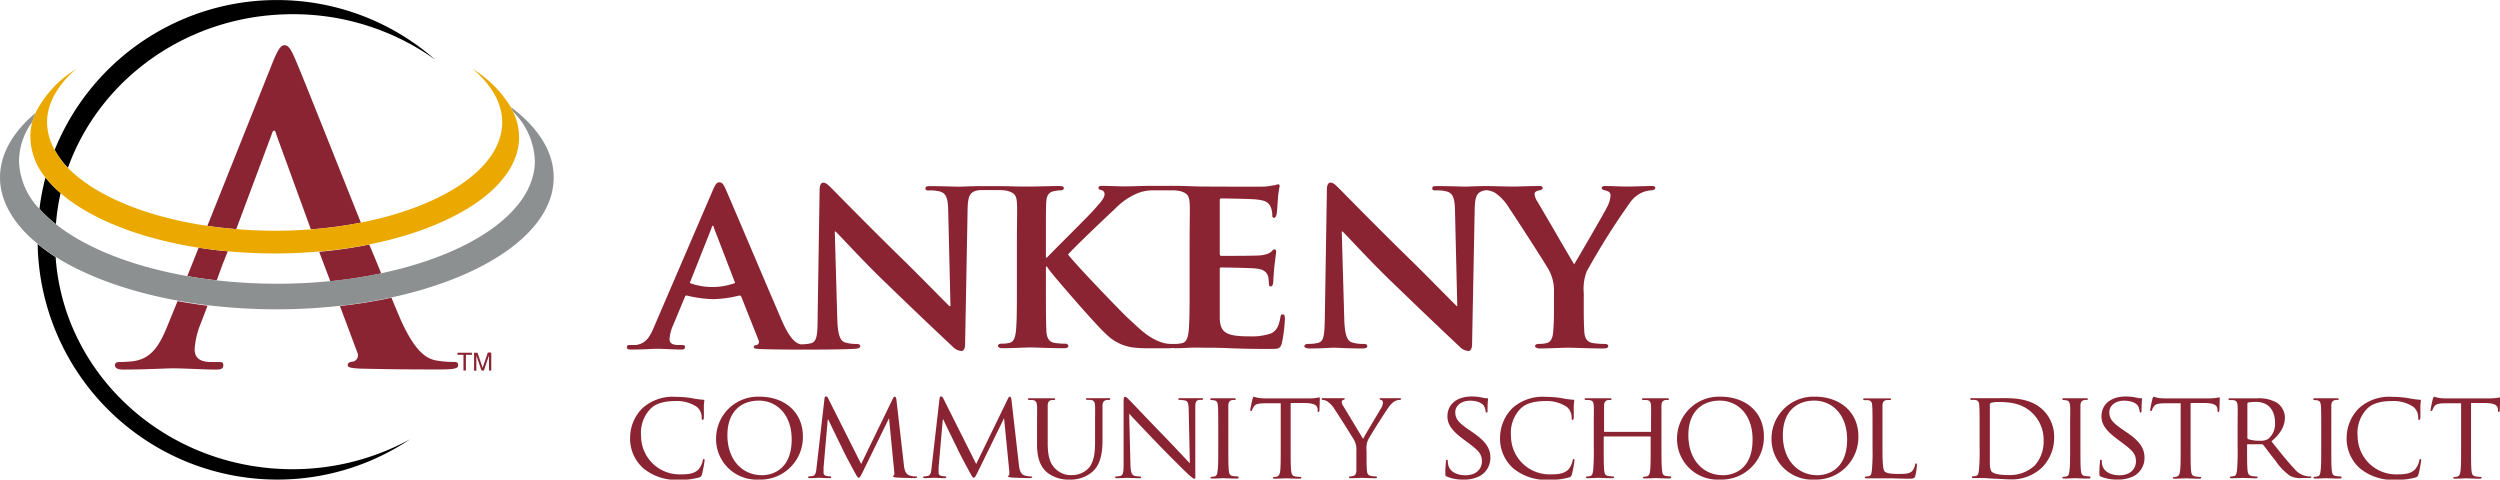
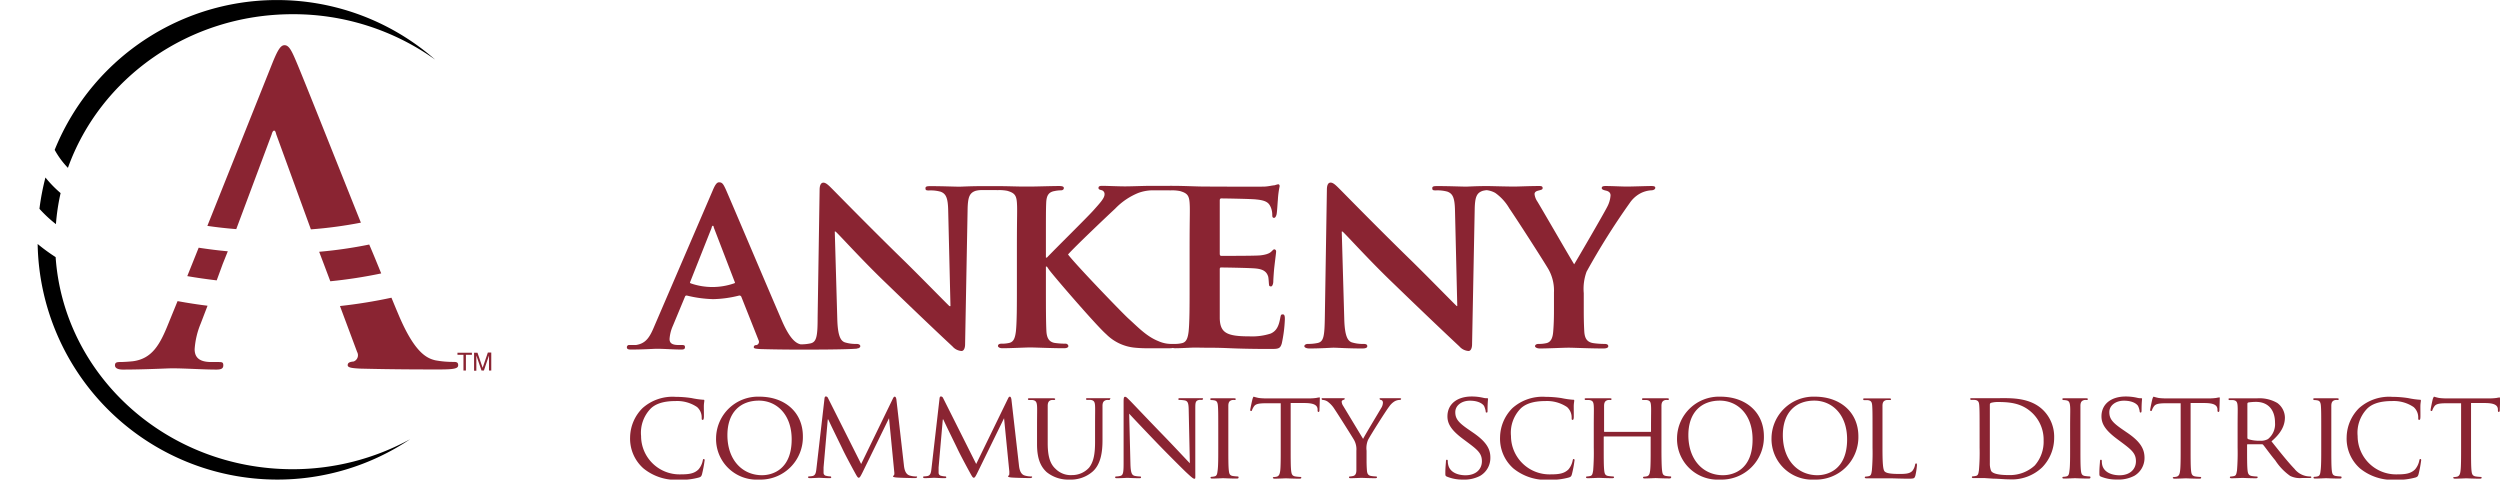
<svg xmlns="http://www.w3.org/2000/svg" id="ankeny-csd-logo" data-name="Ankeny CSD Logo" viewBox="0 0 417.03 80">
  <defs>
    <style>.cls-1{fill:none}.cls-2{fill:#8a2432}.cls-3{fill:#8c9091}</style>
  </defs>
  <path class="cls-1" d="M302.65 66.83c-3 0-5.25 1.91-5.25 5.76 0 4.11 2.47 6.68 5.77 6.68 1.64 0 4.95-.87 4.95-6 0-4.21-2.58-6.44-5.47-6.44zM45.73 21.79c-.2 0-.34.34-.41.62l-5.91 15.81c2.08.17 4.22.27 6.41.27s4.07-.08 6-.23l-5.74-15.85c-.08-.28-.14-.62-.35-.62zM61.65 40.76c.68 1.68 1.33 3.3 2 4.82 15.04-3.18 25.57-10.37 25.57-18.74a12.14 12.14 0 0 0-3.61-8.19 9.84 9.84 0 0 1 1 4.22c-.02 8.04-10.31 14.95-24.96 17.89zM333.21 67.06a4.34 4.34 0 0 0-1.1.13c-.17.06-.23.14-.23.35v9.74a3.24 3.24 0 0 0 .21 1.27c.22.33.87.7 3 .7a6.13 6.13 0 0 0 4.28-1.6 6 6 0 0 0 1.43-4.19 6.18 6.18 0 0 0-1.67-4.46c-1.73-1.71-3.74-1.94-5.92-1.94zM286.91 66.83c-3.05 0-5.25 1.91-5.25 5.76 0 4.11 2.47 6.68 5.77 6.68 1.64 0 4.94-.87 4.94-6 0-4.21-2.57-6.44-5.46-6.44zM188.19 53.07c1.64 1.47 3.08 3 5.06 3.83a5.26 5.26 0 0 0 2.27.47h.38a5.1 5.1 0 0 0 1.3-.13c.76-.17 1-.84 1.1-1.89.17-1.52.17-4.34.17-7.63V41.4v-7.59c0-1.14-.42-1.6-1.61-1.94a7.09 7.09 0 0 0-1.47-.12.85.85 0 0 1-.29 0h-3a7.21 7.21 0 0 0-2.15.42 11.17 11.17 0 0 0-3.95 2.66c-1.18 1.09-6.7 6.32-7.84 7.62 1.31 1.69 8.6 9.27 10.03 10.62zM53.24 42c-2.41.21-4.88.33-7.42.33s-5.29-.13-7.82-.36L37.18 44l-1 2.73a90.73 90.73 0 0 0 10 .56 89.1 89.1 0 0 0 8.92-.44L54 44zM126.6 66.83c-3.06 0-5.26 1.91-5.26 5.76 0 4.11 2.47 6.68 5.78 6.68 1.64 0 4.94-.87 4.94-6 0-4.21-2.58-6.44-5.46-6.44zM119.09 38c0-.13-.08-.34-.17-.34s-.17.21-.21.34l-3.58 9c-.08.17 0 .19.13.25a11 11 0 0 0 7.16 0c.2-.07.21-.08.17-.21zM376.3 67a8.33 8.33 0 0 0-1.31.1.24.24 0 0 0-.14.21V73a.27.27 0 0 0 .12.23 6.1 6.1 0 0 0 2 .27 2.39 2.39 0 0 0 1.37-.31 3.17 3.17 0 0 0 1.1-2.7c.02-2.18-1.19-3.49-3.14-3.49zM10.09 32.21a35.55 35.55 0 0 0-.78 5.18c5 4 12.72 7 21.93 8.67l1.9-4.74c-9.89-1.54-18.14-4.83-23.05-9.11zM5.06 22.87a9.64 9.64 0 0 1 .35-2.56 11.25 11.25 0 0 0-2.24 6.53 12 12 0 0 0 3.39 8 40.82 40.82 0 0 1 1-5.22 10.94 10.94 0 0 1-2.5-6.75z" />
  <path d="M7.58 29.61a40.82 40.82 0 0 0-1 5.22 21.26 21.26 0 0 0 2.75 2.56 35.55 35.55 0 0 1 .78-5.18 19.08 19.08 0 0 1-2.53-2.6zM48.82 2.37a40.66 40.66 0 0 1 23.76 7.57A40 40 0 0 0 9.12 25a14 14 0 0 0 2.21 3C16.68 13.07 31.44 2.37 48.82 2.37zM46.21 80a39.79 39.79 0 0 0 22.2-6.73 40.83 40.83 0 0 1-19.59 5c-21 0-38.17-15.62-39.54-35.38a30.59 30.59 0 0 1-3-2.19A40 40 0 0 0 46.21 80z" />
  <path class="cls-2" d="M53.24 42l.76 2 1.1 2.92a80.69 80.69 0 0 0 8.49-1.31c-.62-1.52-1.27-3.14-2-4.82A74.36 74.36 0 0 1 53.24 42zM38 41.92c-1.66-.15-3.28-.36-4.86-.6l-1.9 4.74c1.6.28 3.24.51 4.91.71l1-2.73zM59.57 58.71A1.12 1.12 0 0 1 59 60.3c-.7.07-1 .21-1 .63s.84.49 2.09.56c5.56.14 10.64.14 13.14.14s3.2-.14 3.2-.7-.35-.56-.91-.56a15.92 15.92 0 0 1-2.92-.27c-1.46-.35-3.47-1.33-6.11-7.58-.36-.84-.76-1.81-1.19-2.86a84.67 84.67 0 0 1-8.59 1.39zM28.08 54c-1.39 3.48-2.71 5.84-5.91 6.26-.56.06-1.53.13-2.16.13s-.83.14-.83.56.42.7 1.32.7c3.61 0 7.44-.21 8.2-.21 2.16 0 5.15.21 7.37.21.77 0 1.18-.14 1.18-.7s-.2-.56-1-.56h-1c-2.16 0-2.78-.9-2.78-2.15a13.37 13.37 0 0 1 1-4.24l1.15-3c-1.7-.21-3.36-.47-5-.77zM45.32 22.41c.07-.28.21-.62.41-.62s.28.34.35.62l5.78 15.85a71.43 71.43 0 0 0 8.34-1.12c-4.69-11.71-9.89-24.86-11-27.38-.69-1.6-1.11-2.22-1.74-2.22s-1.11.76-1.94 2.78L34.59 37.68c1.56.23 3.17.41 4.82.54z" />
-   <path class="cls-3" d="M85.21 17.85c.14.27.28.53.4.8a12.14 12.14 0 0 1 3.61 8.19c0 8.37-10.53 15.56-25.62 18.74a80.69 80.69 0 0 1-8.49 1.31 89.1 89.1 0 0 1-8.92.44 90.73 90.73 0 0 1-10-.56c-1.67-.2-3.31-.43-4.91-.71C22 44.43 14.3 41.35 9.31 37.39a21.26 21.26 0 0 1-2.75-2.56 12 12 0 0 1-3.39-8 11.25 11.25 0 0 1 2.24-6.53 11.22 11.22 0 0 1 .53-1.47C2.16 22 0 25.71 0 29.63s2.28 7.78 6.23 11a30.59 30.59 0 0 0 3 2.19c5.16 3.26 12.19 5.82 20.32 7.31 1.62.3 3.28.56 5 .77a96.57 96.57 0 0 0 11.61.7 96.19 96.19 0 0 0 10.49-.58 84.67 84.67 0 0 0 8.59-1.39c16-3.45 27.12-11.12 27.12-20 .03-4.34-2.61-8.37-7.15-11.78zM8.77 16.74l-.18.12a.14.14 0 0 0 0 .06z" />
-   <path d="M5.06 22.87a10.94 10.94 0 0 0 2.52 6.74 19.08 19.08 0 0 0 2.51 2.6c4.94 4.28 13.16 7.57 23.05 9.11 1.58.24 3.2.45 4.86.6 2.53.23 5.15.36 7.82.36s5-.12 7.42-.33a74.36 74.36 0 0 0 8.41-1.19c14.65-2.94 24.94-9.85 24.94-17.89a9.84 9.84 0 0 0-1-4.22c-.12-.27-.26-.53-.4-.8a19.25 19.25 0 0 0-6.36-6.36c3.14 2.64 4.94 5.67 4.94 8.91 0 7.56-9.75 14-23.59 16.74a71.43 71.43 0 0 1-8.34 1.12q-3 .23-6 .23c-2.19 0-4.33-.1-6.41-.27-1.65-.13-3.26-.31-4.82-.54-10.36-1.52-18.8-5.09-23.28-9.68a14 14 0 0 1-2.21-3 9.53 9.53 0 0 1-1.27-4.6 9 9 0 0 1 .72-3.48.14.14 0 0 1 0-.06 14.58 14.58 0 0 1 4.2-5.37 18.06 18.06 0 0 0-6.85 7.35 11.22 11.22 0 0 0-.53 1.47 9.64 9.64 0 0 0-.33 2.56z" fill="#eba900" />
  <path class="cls-2" d="M76.31 59.19h1v2.62h.41v-2.62h1v-.35h-2.41v.35zM80.51 61.35l-.86-2.51h-.57v3h.38v-2.12V59.3l.86 2.51h.4l.85-2.51V61.81h.38v-3h-.57zM117.42 76.57c-.13 0-.15.07-.19.25a3.23 3.23 0 0 1-.71 1.48c-.72.72-1.64.83-3 .83a6.41 6.41 0 0 1-6.58-6.4 5.78 5.78 0 0 1 1.64-4.61c.64-.6 1.77-1.22 4.11-1.22a5.93 5.93 0 0 1 3.59 1 2.31 2.31 0 0 1 .77 1.77c0 .25 0 .37.15.37s.18-.1.21-.37 0-1.23 0-1.81.08-.85.08-1 0-.18-.23-.18a13.81 13.81 0 0 1-1.87-.27 17.32 17.32 0 0 0-2.66-.21 7.52 7.52 0 0 0-5.56 1.89 7 7 0 0 0-2.06 4.82 6.62 6.62 0 0 0 2.23 5.23 8.59 8.59 0 0 0 6 1.89 10.85 10.85 0 0 0 3.3-.39c.31-.13.35-.19.46-.52a19.8 19.8 0 0 0 .43-2.27c.05-.15-.03-.28-.11-.28zM126.7 66.17a7 7 0 0 0-7.25 6.89A6.77 6.77 0 0 0 126.6 80a7.07 7.07 0 0 0 7.33-7.21c0-4.11-3.12-6.62-7.23-6.62zm.42 13.1c-3.31 0-5.78-2.57-5.78-6.68 0-3.85 2.2-5.76 5.26-5.76 2.88 0 5.46 2.23 5.46 6.46 0 5.11-3.3 5.98-4.94 5.98zM152.89 79.48a3.71 3.71 0 0 1-1.18-.17c-.75-.25-.88-1.2-.94-1.82l-1.24-10.84c-.05-.34-.15-.48-.28-.48s-.2.12-.29.29l-5.31 10.94-5.53-11a.4.4 0 0 0-.37-.27c-.1 0-.19.12-.21.31L136.21 78c-.08.66-.1 1.3-.7 1.41a3.75 3.75 0 0 1-.54.06c-.11 0-.19.06-.19.13s.13.16.31.16c.5 0 1.37-.06 1.54-.06s1 .06 1.7.06c.21 0 .33 0 .33-.16a.15.15 0 0 0-.14-.13 3.05 3.05 0 0 1-.71-.1.5.5 0 0 1-.43-.5v-.9l.7-8h.09c.31.73 1.78 3.7 2.32 4.82.46 1 1.66 3.22 2.14 4.09.35.64.46.81.62.81s.27-.17.65-.93l4.4-9 .87 8.93c.05.33 0 .6-.08.62a.17.17 0 0 0-.12.15c0 .08.08.14.52.19.66.06 2.7.1 3.11.1.21 0 .38-.06.38-.16s.02-.11-.09-.11zM172.08 79.48a3.71 3.71 0 0 1-1.18-.17c-.75-.25-.88-1.2-.94-1.82l-1.24-10.84c-.05-.34-.15-.48-.27-.48s-.21.12-.29.29l-5.32 10.94-5.52-11a.42.42 0 0 0-.38-.27c-.1 0-.19.12-.21.31L155.4 78c-.08.66-.1 1.3-.7 1.41a3.75 3.75 0 0 1-.54.06c-.11 0-.19.06-.19.13s.13.16.31.16c.5 0 1.37-.06 1.54-.06s1 .06 1.7.06c.21 0 .33 0 .33-.16a.15.15 0 0 0-.14-.13 3.19 3.19 0 0 1-.71-.1.5.5 0 0 1-.43-.5v-.9l.7-8h.09c.31.73 1.78 3.7 2.32 4.82.46 1 1.66 3.22 2.14 4.09.35.64.46.81.62.81s.28-.17.65-.93l4.4-9 .88 8.93c0 .33 0 .6-.09.62a.17.17 0 0 0-.12.15c0 .08.08.14.52.19.66.06 2.7.1 3.11.1.21 0 .38-.06.38-.16s-.01-.11-.09-.11zM185 66.42h-3.54c-.21 0-.29 0-.29.14a.15.15 0 0 0 .14.15 6.26 6.26 0 0 1 .63 0c.6.08.7.42.73 1s0 1.06 0 3.8v2.22c0 1.81-.19 3.26-1 4.28a3.8 3.8 0 0 1-2.83 1.24 3.57 3.57 0 0 1-2.72-1c-.79-.71-1.35-1.77-1.35-4.32v-2.4-3.8c0-.56.15-.9.63-1a2.19 2.19 0 0 1 .45 0 .17.17 0 0 0 .17-.15c0-.1-.1-.14-.31-.14h-3.95c-.2 0-.29 0-.29.14a.18.18 0 0 0 .15.15 6.06 6.06 0 0 1 .62 0c.6.08.71.42.75 1s0 1.06 0 3.8v2.59c0 2.58.71 3.8 1.6 4.63a5.69 5.69 0 0 0 3.8 1.25 5.54 5.54 0 0 0 3.82-1.29c1.45-1.24 1.7-3.38 1.7-5.29v-1.89-3.8c0-.56.15-.88.65-1a2.22 2.22 0 0 1 .46 0 .15.15 0 0 0 .14-.15c.15-.12.07-.16-.16-.16zM200.39 66.42H196.92c-.21 0-.35 0-.35.12s0 .17.14.17a6.18 6.18 0 0 1 .9.08c.56.11.66.5.68 1.64l.19 8.85c-.56-.58-2.51-2.68-4.32-4.55-2.83-2.91-5.48-5.73-5.77-6s-.5-.54-.71-.54-.25.19-.25.89v10.09c0 1.6-.06 2.08-.52 2.21a3 3 0 0 1-.75.1.14.14 0 0 0-.14.14c0 .13.1.15.29.15.83 0 1.6-.06 1.76-.06s.9.06 1.93.06c.21 0 .34 0 .34-.15a.14.14 0 0 0-.15-.14 4.5 4.5 0 0 1-.91-.1c-.5-.13-.67-.56-.71-2l-.21-8.38c.56.63 2.62 2.79 4.74 5 1.93 2 4.57 4.61 4.76 4.78 1 .93 1.2 1.08 1.39 1.08s.14-.11.14-1.27V68.25c0-1.06 0-1.42.65-1.54a2.07 2.07 0 0 1 .43 0 .2.2 0 0 0 .21-.17c.04-.1-.1-.12-.29-.12zM206.47 79.48a7.84 7.84 0 0 1-.83-.08c-.54-.09-.6-.42-.66-.94-.08-.72-.08-2.12-.08-3.82v-3.11-3.8c0-.56.14-.88.64-1a2.13 2.13 0 0 1 .46 0 .17.17 0 0 0 .14-.15c0-.1-.08-.14-.29-.14h-3.67c-.21 0-.29 0-.29.14a.15.15 0 0 0 .14.15 3.25 3.25 0 0 1 .56.06c.4.08.54.35.58 1s.05 1.06.05 3.8v3.11c0 1.7 0 3.1-.11 3.82-.06.52-.12.85-.48.94a2.61 2.61 0 0 1-.56.08.14.14 0 0 0-.14.14c0 .11.1.15.29.15.56 0 1.7-.06 1.81-.06s1.26.06 2.28.06c.21 0 .29-.06.29-.15a.14.14 0 0 0-.13-.2zM220.1 66.29a5.08 5.08 0 0 0-.52.09 9.47 9.47 0 0 1-1.31.08h-6.89c-.21 0-.92 0-1.44-.08a8.25 8.25 0 0 1-.81-.21c-.06 0-.14.23-.18.33s-.4 1.72-.4 1.91a.14.14 0 0 0 .13.15c.08 0 .14 0 .18-.17a3.32 3.32 0 0 1 .29-.56c.27-.42.71-.54 1.85-.56h2.64v7.41c0 1.7 0 3.1-.08 3.82-.07.52-.17.87-.54 1a2.61 2.61 0 0 1-.54.08c-.11 0-.15.06-.15.12s.08.15.29.15c.54 0 1.81-.06 1.89-.06s1.27.06 2.27.06c.2 0 .29-.06.29-.15s0-.14-.15-.14a7.39 7.39 0 0 1-.83-.08c-.56-.09-.64-.42-.71-.94-.08-.72-.08-2.12-.08-3.82v-7.49h2.29c1.74 0 2.14.44 2.2 1v.18c0 .25.06.31.14.31s.17-.08.17-.23.06-1.47.06-2c.02-.09.02-.2-.06-.2zM233.47 66.42h-3.05c-.19 0-.29 0-.29.1s.1.17.27.21.29.21.29.46a1.86 1.86 0 0 1-.31.91c-.33.58-2.62 4.36-3 5.11l-3.32-5.5a1.41 1.41 0 0 1-.25-.69c0-.15.08-.23.23-.29s.29-.12.29-.19-.05-.12-.25-.12h-3.39c-.16 0-.23 0-.23.12a.19.19 0 0 0 .19.17 1.74 1.74 0 0 1 .77.25 4.49 4.49 0 0 1 1.2 1.29c.63.93 3.1 4.86 3.24 5.12a3.17 3.17 0 0 1 .4 1.81V78.46c0 .52-.17.85-.54.94a2.61 2.61 0 0 1-.54.08.14.14 0 0 0-.15.14c0 .11.08.15.29.15.54 0 1.71-.06 1.79-.06s1.29.06 2.3.06c.19 0 .29-.06.29-.15a.14.14 0 0 0-.14-.14 7.18 7.18 0 0 1-.83-.08c-.54-.09-.67-.42-.71-.94-.06-.72-.06-1.47-.06-1.76v-1.52a3.53 3.53 0 0 1 .23-1.76c.37-.75 3-4.91 3.55-5.61a3 3 0 0 1 .91-.87 1.84 1.84 0 0 1 .85-.23.21.21 0 0 0 .23-.19c-.03-.06-.13-.1-.26-.1zM245.64 72.11l-.52-.36c-1.8-1.22-2.36-1.86-2.36-3s1.1-1.91 2.43-1.91c1.64 0 2.24.67 2.37.88a3.67 3.67 0 0 1 .27.87c0 .14 0 .23.16.23s.15-.13.15-.4c0-1.2.08-1.78.08-1.87s0-.12-.19-.12a2.44 2.44 0 0 1-.64-.08 8.45 8.45 0 0 0-1.89-.21c-2.41 0-4.05 1.24-4.05 3.32 0 1.23.64 2.31 2.62 3.78l.83.62c1.62 1.21 2.3 1.81 2.3 3.08s-.93 2.34-2.74 2.34c-1.22 0-2.59-.45-2.88-1.74a2.36 2.36 0 0 1-.07-.64c0-.15-.06-.21-.16-.21s-.15.1-.15.29-.1 1-.1 1.87c0 .47 0 .54.27.66A6.73 6.73 0 0 0 244 80a5.68 5.68 0 0 0 2.9-.62 3.45 3.45 0 0 0 1.71-3c.03-1.53-.74-2.76-2.97-4.27zM262.53 76.57c-.13 0-.15.07-.19.25a3.3 3.3 0 0 1-.7 1.48c-.73.72-1.64.83-3 .83a6.42 6.42 0 0 1-6.59-6.4 5.78 5.78 0 0 1 1.64-4.61c.65-.6 1.77-1.22 4.11-1.22a6 6 0 0 1 3.6 1 2.34 2.34 0 0 1 .77 1.77c0 .25 0 .37.14.37s.19-.1.21-.37 0-1.23 0-1.81.08-.85.08-1 0-.18-.23-.18a13.81 13.81 0 0 1-1.87-.27 17.29 17.29 0 0 0-2.65-.21 7.53 7.53 0 0 0-5.57 1.89 7 7 0 0 0-2.05 4.82 6.61 6.61 0 0 0 2.22 5.23 8.59 8.59 0 0 0 6 1.89 10.85 10.85 0 0 0 3.3-.39c.31-.13.36-.19.46-.52a17.8 17.8 0 0 0 .43-2.27c.05-.15-.03-.28-.11-.28zM278.73 79.48a7.31 7.31 0 0 1-.81-.08c-.56-.09-.6-.42-.67-.94-.08-.72-.1-2.12-.1-3.82v-3.11-3.8c0-.56.15-.88.63-1a2.14 2.14 0 0 1 .45 0 .18.18 0 0 0 .17-.15c0-.1-.11-.14-.31-.14h-3.89c-.2 0-.29 0-.29.14a.15.15 0 0 0 .15.15h.62c.6.08.69.37.73 1s0 1.1 0 3.84v.37c0 .1 0 .1-.11.1h-7.62c-.06 0-.1 0-.1-.1v-.37-3.84c0-.56.15-.88.64-1a2.17 2.17 0 0 1 .46 0 .18.18 0 0 0 .15-.15c0-.1-.09-.14-.29-.14h-3.91c-.21 0-.29 0-.29.14a.17.17 0 0 0 .15.15h.62c.6.08.71.37.75 1s0 1.06 0 3.8v3.11a37.35 37.35 0 0 1-.1 3.82c-.09.52-.13.85-.48.94a2.8 2.8 0 0 1-.56.08.14.14 0 0 0-.15.14c0 .11.11.15.29.15.56 0 1.72-.06 1.83-.06s1.25.06 2.26.06c.21 0 .29-.06.29-.15a.14.14 0 0 0-.14-.14 7.61 7.61 0 0 1-.83-.08c-.54-.09-.61-.42-.67-.94-.08-.72-.08-2.07-.08-3.78v-1.76c0-.09 0-.11.1-.11h7.62c.07 0 .11 0 .11.11v1.76c0 1.71 0 3-.08 3.76-.07.52-.13.87-.5 1a2.61 2.61 0 0 1-.54.08.14.14 0 0 0-.15.14c0 .11.08.15.29.15.54 0 1.73-.06 1.81-.06s1.27.06 2.26.06c.21 0 .32-.06.32-.15a.15.15 0 0 0-.03-.18zM287 66.17a7 7 0 0 0-7.25 6.89 6.77 6.77 0 0 0 7.16 6.94 7.07 7.07 0 0 0 7.33-7.21c0-4.11-3.11-6.62-7.24-6.62zm.41 13.1c-3.3 0-5.77-2.57-5.77-6.68 0-3.85 2.2-5.76 5.25-5.76 2.89 0 5.46 2.23 5.46 6.46.02 5.11-3.28 5.98-4.92 5.98zM302.76 66.17a7 7 0 0 0-7.25 6.89 6.77 6.77 0 0 0 7.14 6.94 7.08 7.08 0 0 0 7.35-7.21c0-4.11-3.13-6.62-7.24-6.62zm.41 13.1c-3.3 0-5.77-2.57-5.77-6.68 0-3.85 2.2-5.76 5.25-5.76 2.89 0 5.47 2.23 5.47 6.46 0 5.11-3.31 5.98-4.95 5.98zM319.64 77.3c-.1 0-.16.1-.18.23a2.31 2.31 0 0 1-.44 1c-.44.51-1.25.53-2.2.53-1.43 0-2.14-.12-2.43-.41s-.37-1.37-.37-4v-3.12-3.8c0-.56.14-.9.68-1h.6a.15.15 0 0 0 .15-.13c0-.1-.1-.14-.29-.14h-4.07c-.21 0-.29 0-.29.14a.17.17 0 0 0 .14.15 6.26 6.26 0 0 1 .63 0c.6.08.7.37.74 1s.05 1.06.05 3.8v3.11a34 34 0 0 1-.11 3.82c-.08.52-.12.85-.48.94a2.61 2.61 0 0 1-.56.08.14.14 0 0 0-.14.14c0 .11.1.15.29.15h3.8c.83 0 1.87.06 3.18.06 1 0 1-.06 1.16-.48a11.54 11.54 0 0 0 .27-1.76c0-.23-.04-.31-.13-.31zM333.52 66.42h-4.57c-.21 0-.29 0-.29.14a.17.17 0 0 0 .14.15 6.26 6.26 0 0 1 .63 0c.6.08.7.37.74 1s.05 1.06.05 3.8v3.11a34 34 0 0 1-.11 3.82c-.08.52-.12.85-.48.94a2.61 2.61 0 0 1-.56.08.14.14 0 0 0-.14.14c0 .11.1.15.29.15h1.85l1.49.1c.79 0 1.77.11 2.56.11a7.33 7.33 0 0 0 5.54-2 7.06 7.06 0 0 0 2-5 6.23 6.23 0 0 0-1.78-4.49c-2.19-2.22-5.53-2.05-7.36-2.05zm5.9 11.23a6.13 6.13 0 0 1-4.28 1.6c-2.16 0-2.81-.37-3-.7a3.24 3.24 0 0 1-.21-1.27v-9.74c0-.21.06-.29.23-.35a4.34 4.34 0 0 1 1.1-.13c2.18 0 4.19.23 5.92 2a6.18 6.18 0 0 1 1.72 4.43 6 6 0 0 1-1.48 4.16zM348.62 79.48a7.61 7.61 0 0 1-.83-.08c-.54-.09-.61-.42-.67-.94-.08-.72-.08-2.12-.08-3.82v-3.11-3.8c0-.56.14-.88.64-1a2.17 2.17 0 0 1 .46 0 .17.17 0 0 0 .14-.15c0-.1-.08-.14-.29-.14h-3.67c-.21 0-.29 0-.29.14a.15.15 0 0 0 .14.15 3.25 3.25 0 0 1 .56.06c.4.08.54.35.59 1s0 1.06 0 3.8v3.11c0 1.7 0 3.1-.11 3.82-.06.52-.12.85-.47.94a2.8 2.8 0 0 1-.56.08.14.14 0 0 0-.15.14c0 .11.1.15.29.15.56 0 1.7-.06 1.81-.06s1.26.06 2.28.06c.21 0 .29-.06.29-.15a.14.14 0 0 0-.08-.2zM354.74 72.11l-.52-.36c-1.8-1.22-2.36-1.86-2.36-3s1.1-1.91 2.43-1.91c1.64 0 2.24.67 2.36.88a2.93 2.93 0 0 1 .27.87c0 .14.05.23.17.23s.15-.13.15-.4c0-1.2.08-1.78.08-1.87s0-.12-.19-.12a2.44 2.44 0 0 1-.64-.08 8.53 8.53 0 0 0-1.89-.21c-2.41 0-4.05 1.24-4.05 3.32 0 1.23.64 2.31 2.62 3.78l.83.62c1.62 1.21 2.3 1.81 2.3 3.08s-.93 2.34-2.74 2.34c-1.22 0-2.6-.45-2.89-1.74a2.74 2.74 0 0 1-.06-.64c0-.15-.06-.21-.16-.21s-.15.1-.15.29-.1 1-.1 1.87c0 .47 0 .54.27.66a6.71 6.71 0 0 0 2.65.48 5.69 5.69 0 0 0 2.91-.62 3.44 3.44 0 0 0 1.7-3c0-1.52-.73-2.75-2.99-4.26zM370.21 66.29a5.07 5.07 0 0 0-.51.09 9.47 9.47 0 0 1-1.31.08h-6.9c-.2 0-.91 0-1.43-.08a7.45 7.45 0 0 1-.81-.21c-.06 0-.15.23-.19.33s-.39 1.72-.39 1.91a.14.14 0 0 0 .12.15c.09 0 .15 0 .19-.17a2.67 2.67 0 0 1 .29-.56c.27-.42.71-.54 1.85-.56h2.64v7.41c0 1.7 0 3.1-.09 3.82-.06.52-.16.87-.54 1a2.43 2.43 0 0 1-.54.08c-.1 0-.14.06-.14.12s.08.15.29.15c.54 0 1.81-.06 1.89-.06s1.27.06 2.26.06c.21 0 .29-.06.29-.15a.12.12 0 0 0-.14-.14 7.18 7.18 0 0 1-.83-.08c-.56-.09-.65-.42-.71-.94-.08-.72-.08-2.12-.08-3.82v-7.49h2.28c1.75 0 2.14.44 2.2 1v.18c0 .25.07.31.15.31s.17-.08.17-.23.06-1.47.06-2c.02-.09.02-.2-.07-.2zM385.38 79.48a3.54 3.54 0 0 1-.65-.06 3.33 3.33 0 0 1-2-1.23c-1.06-1.1-2.33-2.7-3.82-4.57 1.7-1.45 2.24-2.72 2.24-4a3.07 3.07 0 0 0-1.27-2.4 5.92 5.92 0 0 0-3.4-.77h-4.45c-.2 0-.29 0-.29.14a.18.18 0 0 0 .15.15 6.06 6.06 0 0 1 .62 0c.6.08.71.37.75 1s0 1.06 0 3.8v3.11a37.35 37.35 0 0 1-.1 3.82c-.09.52-.13.85-.48.94a2.8 2.8 0 0 1-.56.08.14.14 0 0 0-.15.14c0 .11.11.15.29.15.56 0 1.79-.06 1.81-.06s1.25.06 2.24.06c.21 0 .29-.06.29-.15a.12.12 0 0 0-.14-.14 6.88 6.88 0 0 1-.81-.08c-.56-.09-.67-.42-.73-.94-.08-.72-.08-2.09-.08-3.8v-.41c0-.11 0-.15.12-.15h2.33a.28.28 0 0 1 .25.11c.39.47 1.2 1.62 2 2.57a9.43 9.43 0 0 0 2.49 2.6 3.7 3.7 0 0 0 1.95.35h1.15c.33 0 .43 0 .43-.15a.15.15 0 0 0-.18-.11zm-7-6.27a2.39 2.39 0 0 1-1.37.31 6.1 6.1 0 0 1-2-.27.27.27 0 0 1-.12-.23v-5.67a.24.24 0 0 1 .14-.21 8.33 8.33 0 0 1 1.31-.1c1.95 0 3.16 1.27 3.16 3.47a3.17 3.17 0 0 1-1.14 2.7zM390.47 79.48a7.61 7.61 0 0 1-.83-.08c-.54-.09-.61-.42-.67-.94-.08-.72-.08-2.12-.08-3.82v-3.11-3.8c0-.56.14-.88.64-1a2.13 2.13 0 0 1 .46 0 .17.17 0 0 0 .14-.15c0-.1-.08-.14-.29-.14h-3.67c-.21 0-.29 0-.29.14a.15.15 0 0 0 .14.15 3.35 3.35 0 0 1 .56.06c.4.08.54.35.58 1s.05 1.06.05 3.8v3.11c0 1.7 0 3.1-.11 3.82-.06.52-.12.85-.48.94a2.61 2.61 0 0 1-.56.08.14.14 0 0 0-.14.14c0 .11.1.15.29.15.56 0 1.7-.06 1.81-.06s1.26.06 2.28.06c.21 0 .29-.06.29-.15a.14.14 0 0 0-.12-.2zM403.76 76.57c-.13 0-.15.07-.19.25a3.23 3.23 0 0 1-.71 1.48c-.72.72-1.64.83-3 .83a6.41 6.41 0 0 1-6.58-6.4 5.78 5.78 0 0 1 1.64-4.61c.64-.6 1.76-1.22 4.11-1.22a5.93 5.93 0 0 1 3.59 1 2.31 2.31 0 0 1 .77 1.77c0 .25 0 .37.15.37s.19-.1.21-.37 0-1.23 0-1.81.08-.85.08-1 0-.18-.23-.18a13.81 13.81 0 0 1-1.87-.27 17.29 17.29 0 0 0-2.65-.21 7.53 7.53 0 0 0-5.57 1.89 7 7 0 0 0-2.06 4.82 6.62 6.62 0 0 0 2.23 5.23 8.59 8.59 0 0 0 6 1.89 10.85 10.85 0 0 0 3.3-.39c.31-.13.35-.19.46-.52a19.8 19.8 0 0 0 .43-2.27c.05-.15-.03-.28-.11-.28zM417 66.29a4.65 4.65 0 0 0-.52.09 9.47 9.47 0 0 1-1.31.08h-6.9c-.2 0-.91 0-1.43-.08a8.25 8.25 0 0 1-.81-.21c-.06 0-.14.23-.19.33s-.39 1.72-.39 1.91a.14.14 0 0 0 .12.15c.09 0 .15 0 .19-.17a2.67 2.67 0 0 1 .29-.56c.27-.42.71-.54 1.85-.56h2.64v7.41c0 1.7 0 3.1-.09 3.82-.06.52-.16.87-.53 1a2.61 2.61 0 0 1-.55.08c-.1 0-.14.06-.14.12s.08.15.29.15c.54 0 1.81-.06 1.89-.06s1.27.06 2.26.06c.21 0 .3-.06.3-.15a.13.13 0 0 0-.15-.14 7.18 7.18 0 0 1-.83-.08c-.56-.09-.65-.42-.71-.94-.08-.72-.08-2.12-.08-3.82v-7.49h2.28c1.75 0 2.14.44 2.2 1v.18c0 .25.06.31.14.31s.17-.08.17-.23.06-1.47.06-2c-.05-.09-.05-.2-.05-.2zM143 58.11c.21 0 .33-.06.33-.1a.29.29 0 0 0 .18-.26c0-.21-.21-.38-.64-.38a6 6 0 0 1-1.93-.26c-.72-.25-1.19-1.09-1.27-3.87l-.42-14.62h.13c.71.63 4.63 5 8.68 8.85 3.87 3.75 8.51 8.17 10.83 10.32a2.17 2.17 0 0 0 1.51.76c.3 0 .59-.34.59-1.14l.42-22.58c.05-2 .34-2.66 1.35-3a4 4 0 0 1 1.14-.12h2.36a1.29 1.29 0 0 0 .29 0 7.09 7.09 0 0 1 1.47.12c1.18.34 1.52.72 1.61 1.94s0 2.15 0 7.59v6.32c0 3.29 0 6.11-.17 7.63-.13 1-.34 1.72-1.1 1.89a5.05 5.05 0 0 1-1.3.13c-.47 0-.59.21-.59.38s.25.38.71.38c1.48 0 3.84-.13 4.68-.13s3.58.13 5.65.13c.42 0 .71-.13.71-.38a.47.47 0 0 0-.5-.38 12.54 12.54 0 0 1-1.81-.13c-.93-.17-1.27-.84-1.35-1.85-.09-1.56-.09-4.38-.09-7.67v-3.21h.17l.36.53c.8 1.1 7.92 9.35 9.52 10.74a7.78 7.78 0 0 0 4.81 2.26 21.8 21.8 0 0 0 2.57.09h3.24a2.24 2.24 0 0 0 .51-.05 1.27 1.27 0 0 0 .37.05c.76 0 1.69-.05 2.57-.09s1.69 0 2.11 0c1.1 0 2.49 0 4.3.08s4 .13 6.82.13c1.39 0 1.73 0 2-.93a23.17 23.17 0 0 0 .51-4c0-.38 0-.84-.34-.84s-.33.17-.42.55c-.25 1.47-.67 2.23-1.6 2.65a10.06 10.06 0 0 1-3.5.47c-3.79 0-4.93-.55-5-3V45c0-.21 0-.38.21-.38.93 0 5.14.08 5.82.17 1.39.13 1.85.67 2.06 1.39.08.46.08.93.13 1.31 0 .16.08.29.33.29s.38-.51.38-.8.09-1.69.17-2.4c.21-1.81.3-2.4.3-2.61a.34.34 0 0 0-.3-.38c-.17 0-.29.21-.59.46s-.88.46-1.77.55-5.64.08-6.49.08c-.21 0-.25-.17-.25-.38v-8.86c0-.22.08-.34.25-.34.76 0 5.19.08 5.82.17 1.85.17 2.15.67 2.44 1.3a3.36 3.36 0 0 1 .25 1.31c0 .29.05.46.3.46s.38-.42.42-.59c.09-.42.17-2 .21-2.36a15.06 15.06 0 0 1 .3-2.32c0-.16-.05-.33-.26-.33a5.09 5.09 0 0 0-.59.17c-.29 0-.88.16-1.56.21s-8.93 0-10.11 0-3.44-.12-5.38-.12a2.37 2.37 0 0 0-.41 0H192c-1.14 0-3.2.09-4.34.09s-3-.09-3.83-.09c-.38 0-.59.09-.59.34s.17.29.5.38a.66.66 0 0 1 .51.71c0 .64-.8 1.48-1.85 2.66s-6.49 6.53-7.76 7.88h-.17V41.4c0-5.44 0-6.45.05-7.59s.37-1.77 1.39-1.94a5.28 5.28 0 0 1 1.05-.12c.29 0 .5-.13.5-.38s-.25-.34-.8-.34c-1.22 0-3.87.09-4.76.09h-1.13c-1.12 0-2.69-.07-4.05-.07h-3.07c-1.81 0-3.2.09-3.62.09-.81 0-2.79-.09-4.72-.09-.55 0-.93 0-.93.34s.12.38.59.38a6.27 6.27 0 0 1 1.94.21c.88.34 1.22 1 1.26 3.16l.38 15.93h-.17c-.55-.51-5.48-5.56-8-8-5.4-5.27-11-11-11.42-11.42-.63-.63-1.14-1.18-1.6-1.18s-.64.51-.64 1.22l-.33 21.24c0 3.12-.17 4.09-1.14 4.34a7.46 7.46 0 0 1-1.69.17c-.68-.15-1.7-.7-3.07-3.81-2.36-5.44-8.56-20.1-9.44-22.08-.38-.8-.55-1.14-1.1-1.14-.38 0-.67.42-1.09 1.43l-9.7 22.55c-.75 1.81-1.39 2.91-3.07 3.16h-1.1a.37.37 0 0 0-.42.38c0 .29.21.38.68.38 1.93 0 3.91-.13 4.29-.13 1.18 0 2.91.13 4.13.13.38 0 .59-.09.59-.38s-.08-.38-.54-.38h-.55c-1.14 0-1.48-.38-1.48-1a6.46 6.46 0 0 1 .55-2.19l2-4.81c.08-.21.13-.25.34-.25a20.2 20.2 0 0 0 4.38.6 18.92 18.92 0 0 0 4.34-.6.35.35 0 0 1 .38.25l2.86 7.21a.56.56 0 0 1-.33.8c-.38 0-.47.17-.47.38s.43.25 1.1.29c3.12.09 5.81.09 7.12.09s7.52 0 9.06-.17zm43-23.28a11.17 11.17 0 0 1 3.92-2.66 7.21 7.21 0 0 1 2.15-.42h3a.85.85 0 0 0 .29 0 7.09 7.09 0 0 1 1.47.12c1.19.34 1.52.72 1.61 1.94s0 2.15 0 7.59v6.32c0 3.29 0 6.11-.17 7.63-.13 1-.34 1.72-1.1 1.89a5.1 5.1 0 0 1-1.3.13h-.38a5.26 5.26 0 0 1-2.27-.47c-2-.8-3.42-2.36-5.06-3.83-1.43-1.35-8.72-8.93-10-10.62 1.14-1.3 6.66-6.53 7.84-7.62zm-63.58 12.45a11 11 0 0 1-7.16 0c-.13-.06-.21-.08-.13-.25l3.58-9.03c0-.13.09-.34.21-.34s.13.21.17.34l3.5 9.1c.04.1.03.11-.17.18zM251.76 34.74c1.31 1.9 6.37 9.78 6.62 10.32a7.24 7.24 0 0 1 .84 3.75v2.95c0 .59 0 2.07-.13 3.59-.08 1-.37 1.72-1.13 1.89a5.41 5.41 0 0 1-1.31.13c-.42 0-.59.21-.59.38s.3.38.8.38c1.39 0 3.88-.13 4.81-.13s3.49.13 5.81.13c.51 0 .8-.13.8-.38s-.21-.38-.63-.38a13.33 13.33 0 0 1-1.86-.13c-1.09-.17-1.43-.84-1.51-1.89-.09-1.52-.09-3-.09-3.59V48.9a8.29 8.29 0 0 1 .47-3.58 119 119 0 0 1 7.2-11.46 5 5 0 0 1 1.94-1.69 4.58 4.58 0 0 1 1.6-.42c.42 0 .72-.17.72-.42s-.25-.3-.68-.3c-.71 0-3.16.09-4 .09-1.09 0-2.4-.09-3.62-.09-.42 0-.63.09-.63.34s.33.34.67.42c.63.13.8.47.8.8a4.75 4.75 0 0 1-.55 1.9c-.54 1.09-5 8.76-5.52 9.6-.63-1-5.47-9.39-6.15-10.49a2.78 2.78 0 0 1-.46-1.22c0-.29.21-.46.51-.55.58-.17.84-.17.84-.46s-.21-.34-.55-.34c-1.69 0-3.41.09-4.21.09-1 0-3.2-.06-4.21-.08h-.46c-1.67 0-2.94.09-3.34.09-.8 0-2.78-.09-4.72-.09-.54 0-.92 0-.92.34s.12.38.59.38a6.27 6.27 0 0 1 1.94.21c.88.34 1.22 1 1.26 3.16l.38 15.93H243c-.55-.51-5.48-5.56-8-8-5.4-5.27-11-11-11.42-11.42-.64-.63-1.14-1.18-1.61-1.18s-.63.51-.63 1.22L221 52.86c-.05 3.12-.17 4.09-1.14 4.34a7.46 7.46 0 0 1-1.69.17c-.33 0-.59.17-.59.38s.34.38.85.38c1.89 0 3.66-.13 4-.13.67 0 2.4.13 4.8.13.51 0 .85-.09.85-.38s-.22-.38-.64-.38a6.07 6.07 0 0 1-1.94-.26c-.71-.25-1.18-1.09-1.26-3.87l-.42-14.62h.13c.71.63 4.63 5 8.68 8.85 3.87 3.75 8.51 8.17 10.82 10.32a2.21 2.21 0 0 0 1.52.76c.3 0 .59-.34.59-1.14l.44-22.58c.05-2 .34-2.66 1.35-3a4.78 4.78 0 0 1 .64-.11 3.92 3.92 0 0 1 1.42.45 8.15 8.15 0 0 1 2.35 2.57z" />
</svg>